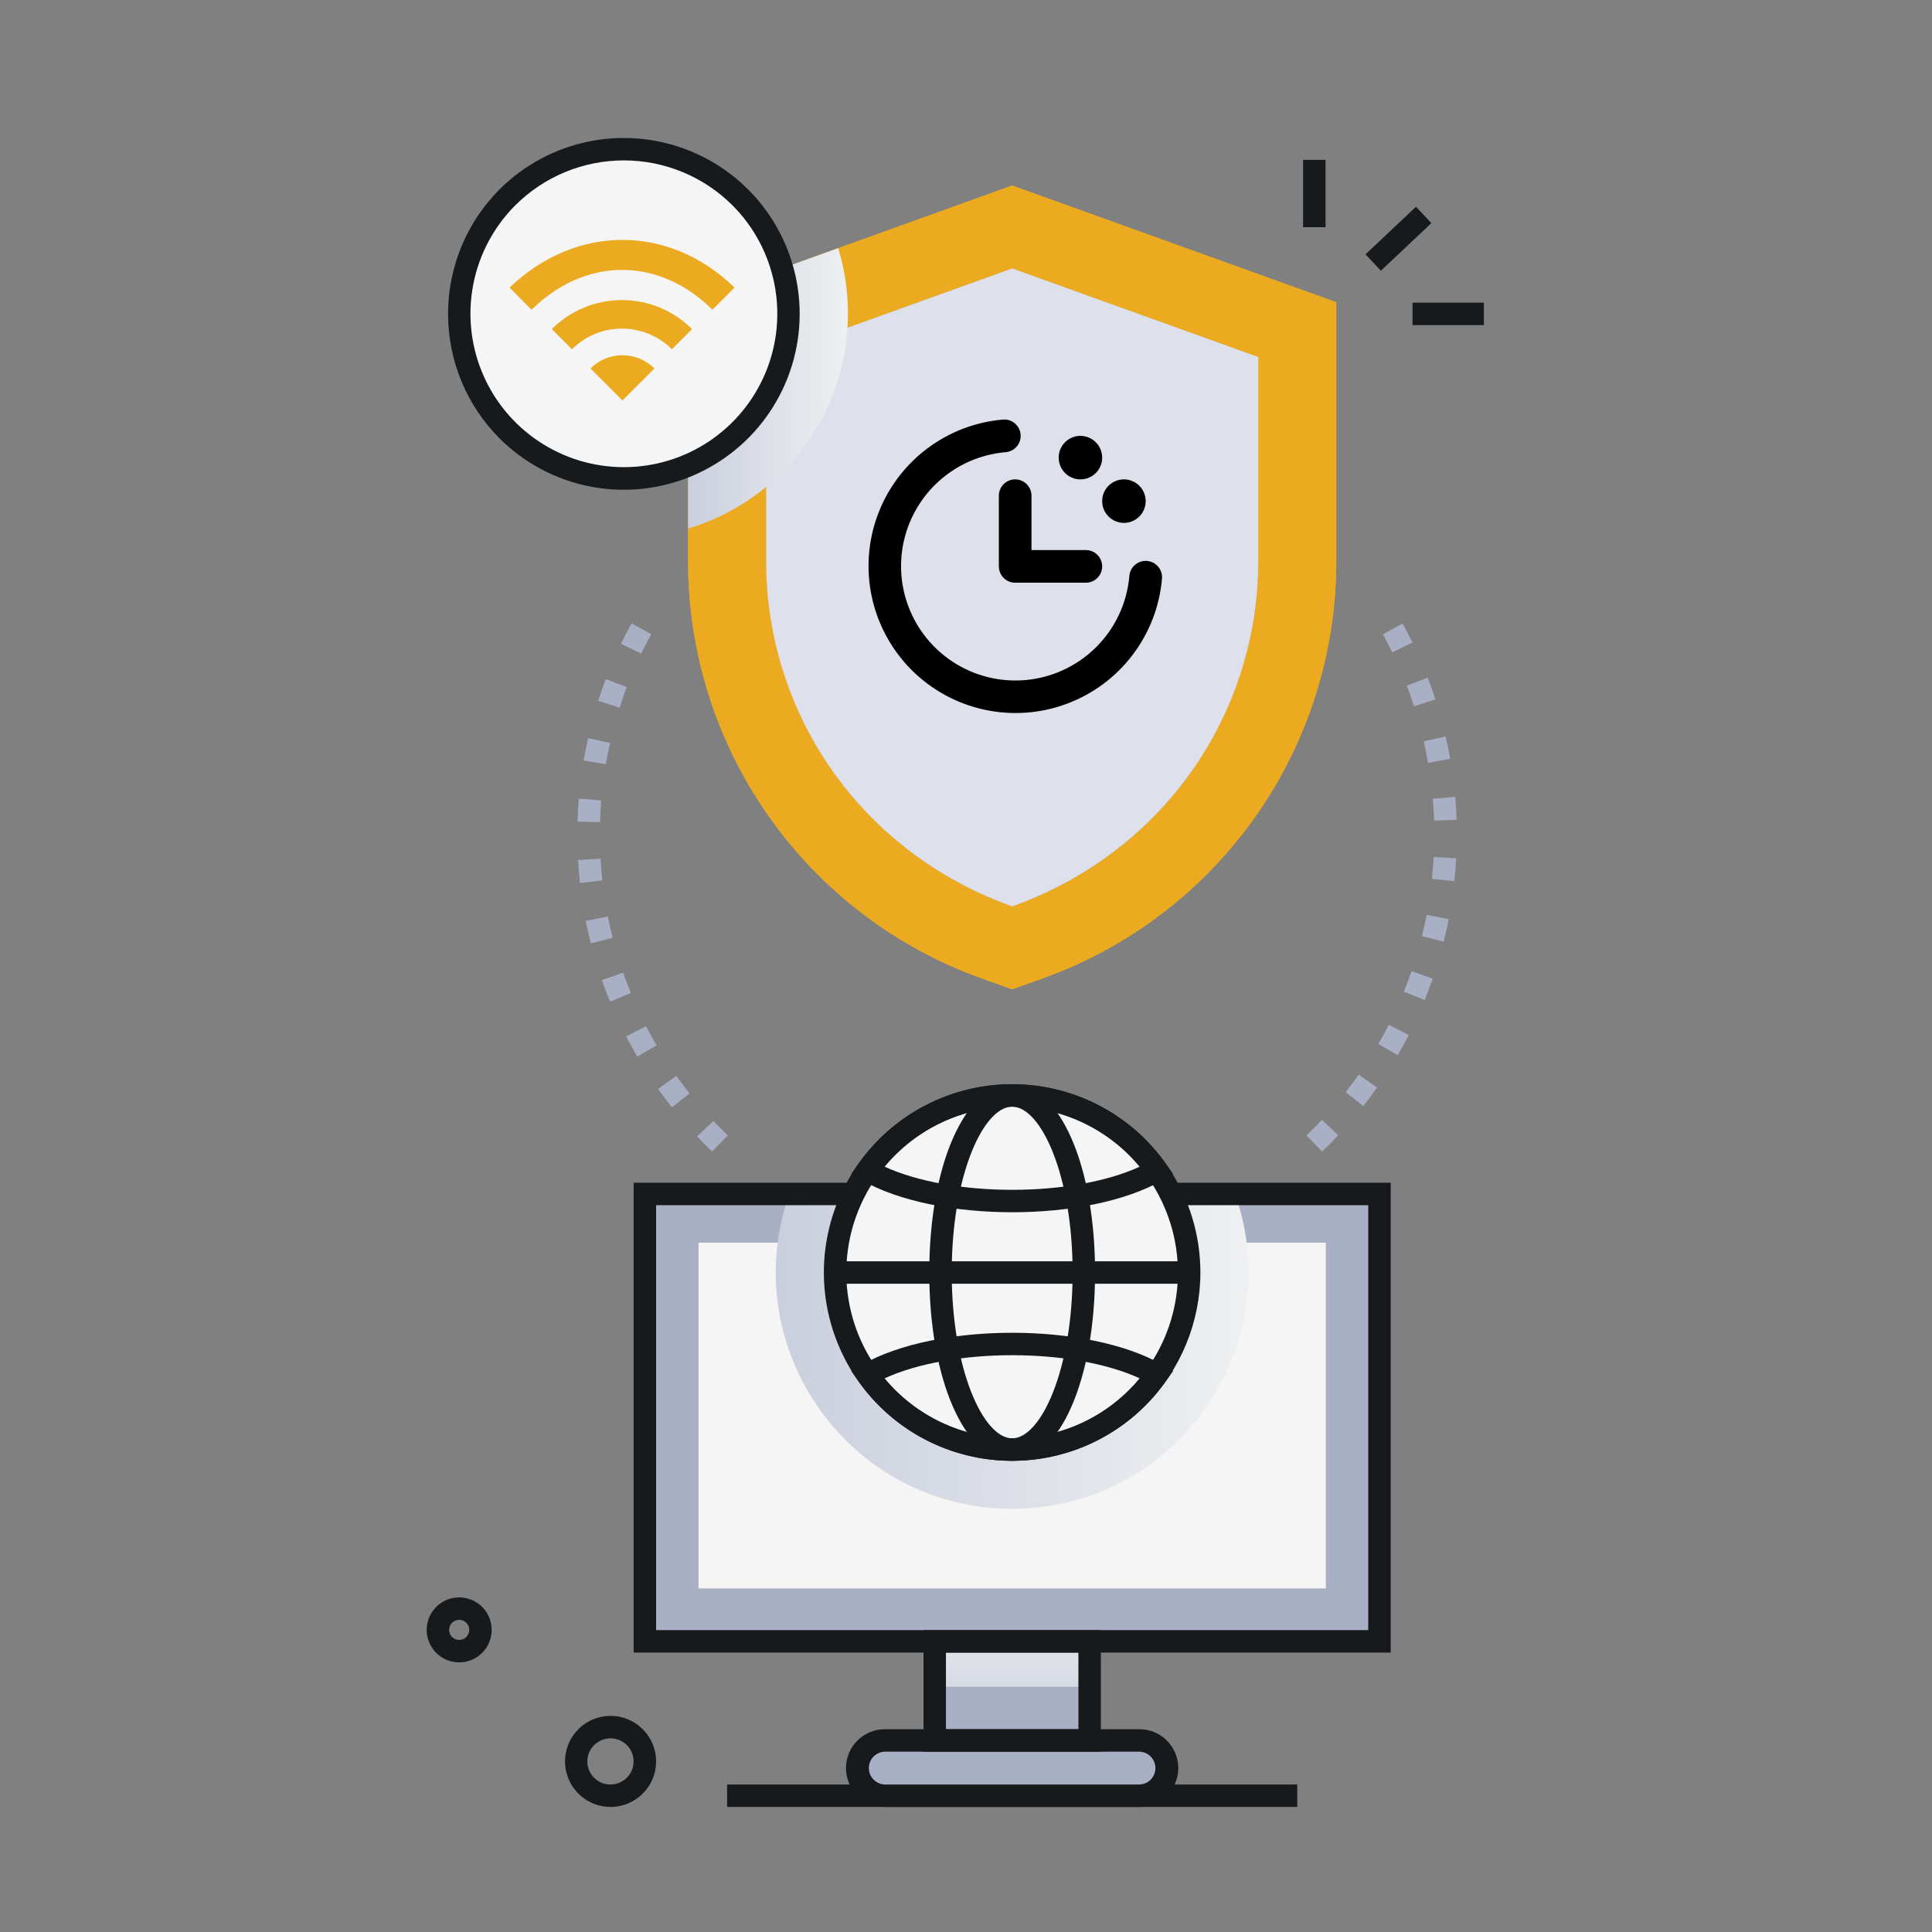
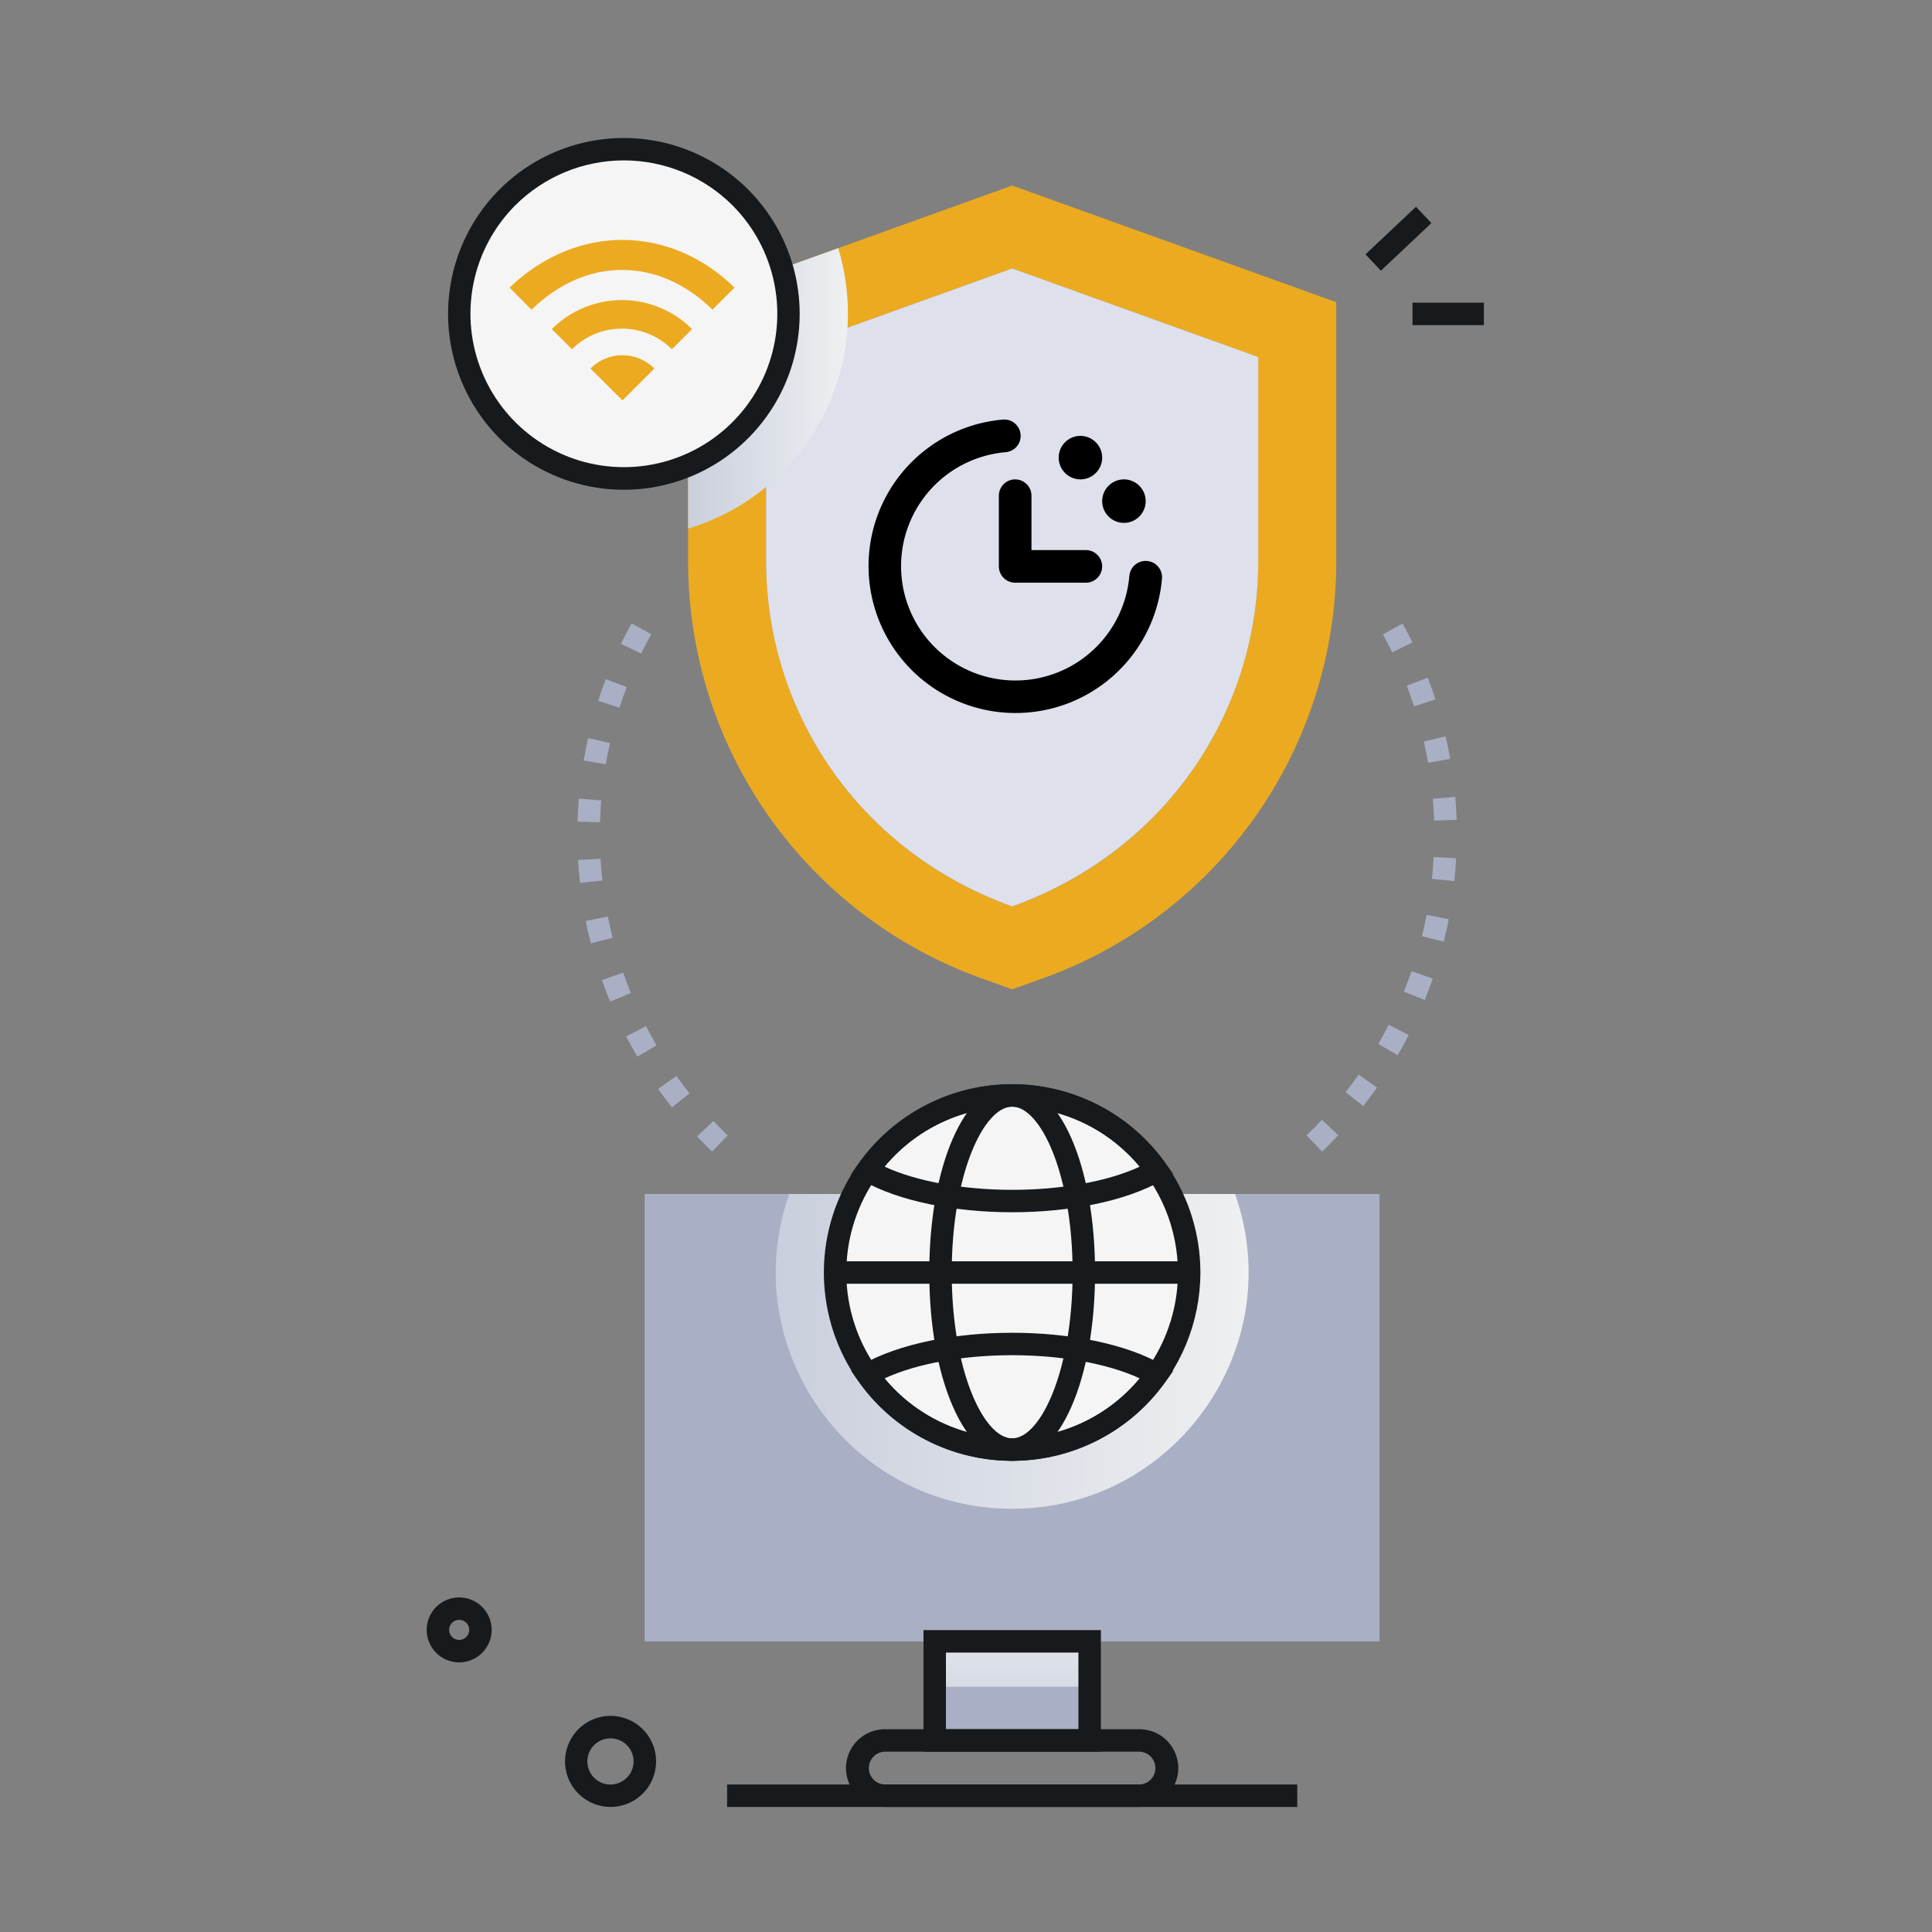
<svg xmlns="http://www.w3.org/2000/svg" width="121" height="121" viewBox="0 0 121 121" fill="none">
  <rect x="0" y="0" width="121" height="121" fill="#808080" stroke="none" />
-   <path d="M63.392 11.618L43.095 18.928V35.166C43.096 40.872 44.856 46.439 48.137 51.108C51.418 55.778 56.059 59.321 61.428 61.256L63.392 61.959L65.356 61.256C70.724 59.321 75.366 55.778 78.647 51.109C81.928 46.44 83.689 40.872 83.691 35.166V18.928L63.392 11.618ZM78.804 35.166C78.804 44.426 73.139 53.269 63.392 56.77C53.597 53.255 47.979 44.386 47.979 35.166V22.359L63.392 16.812L78.804 22.359V35.166Z" fill="#ECAA20" />
  <path d="M63.392 11.62L43.095 18.926V35.165C43.096 40.872 44.856 46.439 48.137 51.108C51.418 55.778 56.059 59.321 61.428 61.256L63.392 61.959L65.356 61.256C70.724 59.321 75.365 55.778 78.646 51.108C81.927 46.439 83.688 40.872 83.689 35.165V18.926L63.392 11.62ZM78.802 35.165C78.802 44.442 73.099 53.313 63.392 56.77C53.548 53.255 47.981 44.325 47.981 35.165V22.359L63.392 16.811L78.802 22.359V35.165Z" fill="#ECAA20" />
  <path d="M78.805 35.165C78.805 44.426 73.14 53.269 63.392 56.77C53.597 53.255 47.98 44.386 47.98 35.165V22.359L63.392 16.811L78.805 22.359V35.165Z" fill="#DEE1EC" />
  <path d="M88.682 12.949L85.52 15.93L86.485 16.953L89.647 13.973L88.682 12.949Z" fill="#171A1C" />
-   <path d="M83.018 10.015H81.611V14.229H83.018V10.015Z" fill="#171A1C" />
  <path d="M92.935 18.956H88.465V20.362H92.935V18.956Z" fill="#171A1C" />
  <path d="M81.247 111.762H45.538V113.168H81.247V111.762Z" fill="#171A1C" />
  <path d="M86.398 74.777H40.388V102.794H86.398V74.777Z" fill="#A9AFC4" />
  <path d="M86.398 74.777H40.388V102.794H86.398V74.777Z" fill="#A9AFC4" />
-   <path d="M83.037 77.829H43.746V99.483H83.037V77.829Z" fill="#F5F5F5" />
  <path d="M68.246 102.797H58.54V109.003H68.246V102.797Z" fill="#A9AFC4" />
  <path style="mix-blend-mode:multiply" d="M68.246 102.797H58.54V105.64H68.246V102.797Z" fill="url(#paint0_linear_333_2917)" />
-   <path d="M71.288 109.003H55.493C55.045 109.019 54.621 109.209 54.31 109.532C53.999 109.854 53.825 110.285 53.825 110.734C53.825 111.182 53.999 111.613 54.31 111.936C54.621 112.258 55.045 112.448 55.493 112.465H71.285C71.518 112.473 71.75 112.435 71.967 112.352C72.185 112.268 72.383 112.142 72.551 111.981C72.719 111.819 72.852 111.625 72.943 111.411C73.034 111.197 73.081 110.966 73.081 110.734C73.081 110.501 73.034 110.27 72.943 110.056C72.852 109.842 72.719 109.648 72.551 109.487C72.383 109.325 72.185 109.199 71.967 109.116C71.75 109.033 71.518 108.994 71.285 109.003H71.288Z" fill="#A9AFC4" />
  <path d="M68.947 109.706H57.838V102.094H68.947V109.706ZM59.244 108.3H67.541V103.5H59.244V108.3Z" fill="#171A1C" />
  <path d="M71.288 113.168H55.493C55.167 113.178 54.842 113.122 54.538 113.005C54.234 112.887 53.957 112.709 53.723 112.482C53.488 112.255 53.302 111.983 53.175 111.683C53.048 111.383 52.982 111.06 52.982 110.734C52.982 110.408 53.048 110.085 53.175 109.784C53.302 109.484 53.488 109.212 53.723 108.985C53.957 108.758 54.234 108.581 54.538 108.463C54.842 108.345 55.167 108.29 55.493 108.3H71.285C71.611 108.29 71.936 108.345 72.24 108.463C72.544 108.581 72.822 108.758 73.056 108.985C73.29 109.212 73.476 109.484 73.603 109.784C73.731 110.085 73.796 110.408 73.796 110.734C73.796 111.06 73.731 111.383 73.603 111.683C73.476 111.983 73.29 112.255 73.056 112.482C72.822 112.709 72.544 112.887 72.24 113.005C71.936 113.122 71.611 113.178 71.285 113.168H71.288ZM55.493 109.706C55.354 109.699 55.215 109.721 55.085 109.77C54.954 109.818 54.835 109.893 54.734 109.989C54.633 110.085 54.553 110.201 54.498 110.329C54.443 110.457 54.415 110.595 54.415 110.734C54.415 110.873 54.443 111.011 54.498 111.139C54.553 111.267 54.633 111.382 54.734 111.478C54.835 111.575 54.954 111.649 55.085 111.698C55.215 111.747 55.354 111.768 55.493 111.762H71.285C71.424 111.768 71.563 111.747 71.694 111.698C71.824 111.649 71.944 111.575 72.044 111.478C72.145 111.382 72.225 111.267 72.28 111.139C72.335 111.011 72.363 110.873 72.363 110.734C72.363 110.595 72.335 110.457 72.28 110.329C72.225 110.201 72.145 110.085 72.044 109.989C71.944 109.893 71.824 109.818 71.694 109.77C71.563 109.721 71.424 109.699 71.285 109.706H55.493Z" fill="#171A1C" />
  <path style="mix-blend-mode:multiply" d="M63.392 94.495C53.157 94.495 46.048 84.351 49.433 74.779H77.351C80.74 84.391 73.578 94.495 63.392 94.495Z" fill="url(#paint1_linear_333_2917)" />
  <path d="M82.803 72.124L81.828 71.109C82.156 70.795 82.479 70.467 82.789 70.134L83.815 71.095C83.489 71.449 83.15 71.791 82.803 72.124ZM85.381 69.272L84.275 68.402C84.556 68.046 84.83 67.676 85.093 67.303L86.243 68.112C85.962 68.505 85.676 68.894 85.381 69.272ZM87.539 66.087L86.321 65.383C86.555 64.992 86.771 64.587 86.977 64.181L88.228 64.821C88.01 65.245 87.778 65.672 87.539 66.087ZM89.229 62.632L87.924 62.105C88.095 61.683 88.257 61.252 88.404 60.822L89.733 61.291C89.578 61.734 89.407 62.189 89.229 62.632ZM90.418 58.976L89.053 58.633C89.164 58.193 89.264 57.743 89.351 57.297L90.731 57.567C90.65 58.036 90.535 58.509 90.415 58.976H90.418ZM91.088 55.188L89.681 55.041C89.728 54.588 89.766 54.129 89.789 53.676L91.196 53.752C91.177 54.23 91.137 54.712 91.088 55.188ZM89.82 51.394C89.803 50.941 89.775 50.482 89.736 50.027L91.142 49.905C91.184 50.374 91.212 50.869 91.228 51.347L89.82 51.394ZM89.44 47.777C89.363 47.33 89.271 46.877 89.171 46.434L90.539 46.12C90.647 46.589 90.743 47.058 90.825 47.526L89.44 47.777ZM88.561 44.236C88.423 43.805 88.268 43.371 88.106 42.944L89.419 42.443C89.59 42.891 89.752 43.347 89.9 43.802L88.561 44.236ZM87.197 40.854C87.012 40.477 86.815 40.099 86.614 39.729L87.844 39.051C88.06 39.441 88.266 39.839 88.46 40.237L87.197 40.854Z" fill="#A9AFC4" />
  <path d="M44.596 72.124C44.275 71.815 43.958 71.493 43.658 71.17L44.682 70.207C44.971 70.511 45.273 70.816 45.578 71.109L44.596 72.124ZM42.083 69.351C41.783 68.976 41.493 68.587 41.216 68.198L42.364 67.385C42.627 67.753 42.904 68.123 43.185 68.48L42.083 69.351ZM39.913 66.178C39.678 65.765 39.444 65.339 39.21 64.915L40.459 64.27C40.668 64.673 40.89 65.076 41.12 65.468L39.913 66.178ZM38.211 62.733C38.031 62.29 37.857 61.835 37.7 61.383L39.027 60.914C39.177 61.345 39.341 61.774 39.512 62.194L38.211 62.733ZM37.007 59.081C36.889 58.612 36.772 58.144 36.69 57.675L38.068 57.401C38.157 57.848 38.258 58.298 38.371 58.736L37.007 59.081ZM36.325 55.298C36.271 54.83 36.231 54.337 36.205 53.859L37.611 53.779C37.637 54.234 37.675 54.691 37.724 55.144L36.325 55.298ZM37.576 51.497L36.17 51.455C36.184 50.986 36.21 50.493 36.25 50.015L37.656 50.13C37.616 50.59 37.59 51.044 37.576 51.497ZM37.94 47.866L36.554 47.632C36.634 47.163 36.73 46.683 36.836 46.226L38.207 46.535C38.106 46.966 38.017 47.419 37.94 47.866ZM38.804 44.322L37.466 43.894C37.611 43.425 37.773 42.977 37.935 42.532L39.25 43.029C39.088 43.453 38.945 43.889 38.804 44.322ZM40.159 40.933L38.893 40.322C39.1 39.89 39.322 39.459 39.554 39.04L40.787 39.717C40.567 40.115 40.356 40.526 40.159 40.933Z" fill="#A9AFC4" />
-   <path d="M87.099 103.5H39.685V74.074H87.099V103.5ZM41.091 102.094H85.692V75.48H41.091V102.094Z" fill="#171A1C" />
  <path d="M63.392 90.78C69.517 90.78 74.483 85.818 74.483 79.697C74.483 73.575 69.517 68.613 63.392 68.613C57.267 68.613 52.301 73.575 52.301 79.697C52.301 85.818 57.267 90.78 63.392 90.78Z" fill="#F5F5F5" />
  <path d="M63.391 91.488C61.059 91.489 58.779 90.797 56.84 89.502C54.9 88.207 53.389 86.365 52.496 84.211C51.603 82.056 51.369 79.685 51.824 77.398C52.279 75.11 53.401 73.009 55.05 71.36C56.699 69.71 58.8 68.587 61.088 68.132C63.375 67.677 65.746 67.91 67.901 68.803C70.056 69.695 71.897 71.206 73.193 73.145C74.489 75.085 75.18 77.364 75.18 79.697C75.177 82.822 73.934 85.819 71.724 88.029C69.514 90.24 66.517 91.484 63.391 91.488ZM63.391 69.311C61.337 69.311 59.329 69.92 57.621 71.061C55.913 72.201 54.581 73.823 53.795 75.721C53.009 77.618 52.803 79.707 53.203 81.721C53.604 83.736 54.593 85.587 56.045 87.039C57.497 88.492 59.348 89.481 61.362 89.882C63.377 90.283 65.465 90.077 67.363 89.291C69.26 88.505 70.883 87.174 72.024 85.466C73.165 83.759 73.774 81.751 73.774 79.697C73.771 76.944 72.676 74.304 70.73 72.358C68.784 70.411 66.144 69.315 63.391 69.311Z" fill="#171A1C" />
  <path d="M63.392 91.488C60.434 91.488 58.2 86.418 58.2 79.697C58.2 72.975 60.434 67.905 63.392 67.905C66.349 67.905 68.583 72.975 68.583 79.697C68.583 86.418 66.352 91.488 63.392 91.488ZM63.392 69.311C61.601 69.311 59.606 73.577 59.606 79.697C59.606 85.816 61.601 90.082 63.392 90.082C65.182 90.082 67.177 85.816 67.177 79.697C67.177 73.577 65.182 69.311 63.392 69.311Z" fill="#171A1C" />
  <path d="M53.979 73.917L53.309 73.533L53.754 72.902C54.842 71.357 56.286 70.096 57.963 69.226C59.64 68.356 61.502 67.901 63.392 67.901C65.282 67.901 67.144 68.356 68.821 69.226C70.498 70.096 71.942 71.357 73.029 72.902L73.475 73.533L72.804 73.917C68.15 76.591 58.641 76.591 53.979 73.917ZM55.397 73.066C59.616 75.002 67.179 75.002 71.386 73.066C70.412 71.891 69.191 70.944 67.809 70.295C66.427 69.645 64.919 69.308 63.392 69.308C61.865 69.308 60.357 69.645 58.975 70.295C57.593 70.944 56.372 71.891 55.397 73.066Z" fill="#171A1C" />
  <path d="M53.754 86.491L53.309 85.861L53.979 85.476C58.641 82.802 68.143 82.802 72.804 85.476L73.475 85.861L73.029 86.491C71.942 88.036 70.498 89.297 68.821 90.168C67.144 91.038 65.282 91.492 63.392 91.492C61.502 91.492 59.64 91.038 57.963 90.168C56.286 89.297 54.842 88.036 53.754 86.491ZM55.395 86.327C56.369 87.503 57.591 88.449 58.973 89.099C60.355 89.748 61.863 90.085 63.39 90.085C64.916 90.085 66.424 89.748 67.806 89.099C69.188 88.449 70.41 87.503 71.384 86.327C67.179 84.391 59.607 84.391 55.397 86.327H55.395Z" fill="#171A1C" />
  <path d="M74.476 78.994H52.304V80.4H74.476V78.994Z" fill="#171A1C" />
  <path d="M38.246 113.168C37.567 113.169 36.91 112.929 36.392 112.489C35.875 112.049 35.531 111.44 35.423 110.769C35.315 110.099 35.45 109.412 35.803 108.832C36.156 108.252 36.704 107.817 37.35 107.605C37.995 107.394 38.694 107.419 39.322 107.677C39.95 107.935 40.466 108.408 40.776 109.012C41.087 109.616 41.171 110.311 41.015 110.972C40.859 111.633 40.472 112.216 39.924 112.617C39.437 112.973 38.849 113.166 38.246 113.168ZM38.246 108.872C38.017 108.869 37.79 108.921 37.585 109.024C37.38 109.126 37.202 109.276 37.066 109.46C36.93 109.645 36.84 109.859 36.803 110.085C36.766 110.311 36.784 110.543 36.854 110.761C36.924 110.979 37.045 111.178 37.208 111.34C37.37 111.502 37.568 111.623 37.786 111.694C38.004 111.764 38.236 111.782 38.462 111.745C38.688 111.708 38.903 111.618 39.087 111.483C39.334 111.303 39.517 111.05 39.611 110.76C39.705 110.47 39.705 110.158 39.61 109.868C39.516 109.578 39.332 109.326 39.085 109.147C38.838 108.968 38.541 108.872 38.236 108.872H38.246Z" fill="#171A1C" />
  <path d="M26.747 101.77C26.798 101.439 26.93 101.126 27.13 100.859C27.331 100.591 27.595 100.377 27.898 100.236C28.201 100.094 28.535 100.03 28.869 100.048C29.203 100.066 29.527 100.166 29.813 100.34C30.099 100.514 30.338 100.755 30.509 101.043C30.679 101.331 30.776 101.657 30.791 101.991C30.805 102.325 30.737 102.658 30.592 102.959C30.447 103.261 30.23 103.522 29.96 103.72C29.636 103.958 29.248 104.094 28.846 104.112C28.445 104.129 28.047 104.027 27.703 103.818C27.359 103.61 27.084 103.304 26.914 102.939C26.744 102.575 26.686 102.168 26.747 101.77ZM28.756 101.451C28.657 101.452 28.559 101.475 28.471 101.52C28.382 101.566 28.306 101.631 28.248 101.711C28.189 101.792 28.151 101.885 28.136 101.983C28.121 102.081 28.129 102.181 28.16 102.276C28.191 102.37 28.244 102.455 28.314 102.525C28.385 102.595 28.471 102.647 28.565 102.678C28.66 102.708 28.76 102.715 28.858 102.699C28.956 102.683 29.049 102.645 29.128 102.586C29.236 102.508 29.316 102.397 29.357 102.271C29.398 102.144 29.398 102.008 29.357 101.881C29.315 101.755 29.235 101.645 29.127 101.567C29.019 101.49 28.889 101.448 28.756 101.449V101.451Z" fill="#171A1C" />
  <path style="mix-blend-mode:multiply" d="M43.095 33.105V18.926L52.495 15.541C53.035 17.312 53.219 19.171 53.038 21.013C52.858 22.855 52.315 24.643 51.442 26.275C50.568 27.907 49.381 29.35 47.949 30.522C46.517 31.694 44.867 32.572 43.095 33.105Z" fill="url(#paint2_linear_333_2917)" />
  <path d="M42.001 29.553C47.467 27.939 50.589 22.2 48.975 16.734C47.361 11.268 41.622 8.145 36.156 9.759C30.69 11.373 27.567 17.113 29.181 22.578C30.795 28.045 36.534 31.167 42.001 29.553Z" fill="#F5F5F5" />
  <path d="M31.283 27.452C29.22 25.383 28.061 22.58 28.061 19.658C28.061 16.736 29.22 13.933 31.283 11.864C32.824 10.325 34.787 9.277 36.923 8.853C39.059 8.429 41.274 8.648 43.286 9.482C45.298 10.316 47.017 11.728 48.227 13.54C49.437 15.351 50.083 17.48 50.083 19.658C50.083 21.836 49.437 23.965 48.227 25.776C47.017 27.588 45.298 29 43.286 29.834C41.274 30.668 39.059 30.887 36.923 30.463C34.787 30.039 32.824 28.991 31.283 27.452ZM32.276 12.855C30.933 14.199 30.018 15.912 29.648 17.776C29.278 19.639 29.468 21.571 30.196 23.327C30.923 25.082 32.155 26.583 33.735 27.638C35.315 28.694 37.173 29.258 39.073 29.258C40.974 29.258 42.831 28.694 44.411 27.638C45.992 26.583 47.223 25.082 47.951 23.327C48.678 21.571 48.869 19.639 48.498 17.776C48.128 15.912 47.214 14.199 45.87 12.855C44.066 11.056 41.621 10.046 39.073 10.046C36.525 10.046 34.081 11.056 32.276 12.855Z" fill="#171A1C" />
  <path d="M43.343 20.611L42.08 21.874C41.249 21.045 40.124 20.58 38.951 20.58C37.778 20.58 36.652 21.045 35.822 21.874L34.559 20.611C35.724 19.447 37.304 18.793 38.951 18.793C40.598 18.793 42.178 19.447 43.343 20.611Z" fill="#ECAA20" />
  <path d="M46.004 18.012L44.619 19.397C41.307 16.115 36.73 16.033 33.289 19.397L31.913 18.012C36.123 13.983 41.97 14.076 46.004 18.012Z" fill="#ECAA20" />
  <path d="M40.986 23.079L38.985 25.08L36.978 23.079C37.242 22.815 37.554 22.606 37.898 22.463C38.242 22.321 38.61 22.247 38.982 22.247C39.355 22.247 39.723 22.321 40.067 22.463C40.411 22.606 40.723 22.815 40.986 23.079Z" fill="#ECAA20" />
  <path d="M72.775 36.239C72.625 37.986 71.978 39.654 70.912 41.046C69.846 42.439 68.405 43.498 66.757 44.099C65.11 44.7 63.325 44.818 61.613 44.439C59.901 44.06 58.332 43.2 57.092 41.96C55.852 40.72 54.992 39.151 54.613 37.439C54.234 35.727 54.352 33.942 54.953 32.295C55.554 30.647 56.613 29.206 58.005 28.14C59.398 27.073 61.066 26.427 62.813 26.277C63.084 26.254 63.353 26.34 63.56 26.516C63.768 26.692 63.897 26.943 63.92 27.214C63.943 27.485 63.856 27.753 63.681 27.961C63.505 28.169 63.254 28.298 62.983 28.32C61.624 28.437 60.326 28.939 59.242 29.769C58.159 30.598 57.335 31.719 56.867 33.001C56.399 34.283 56.307 35.672 56.602 37.004C56.897 38.336 57.566 39.556 58.531 40.521C59.496 41.486 60.716 42.155 62.048 42.45C63.38 42.745 64.769 42.653 66.051 42.185C67.332 41.717 68.454 40.893 69.283 39.809C70.112 38.726 70.615 37.428 70.731 36.069C70.743 35.934 70.78 35.804 70.842 35.684C70.903 35.564 70.988 35.458 71.091 35.371C71.194 35.284 71.313 35.218 71.441 35.177C71.569 35.136 71.704 35.121 71.838 35.132C71.972 35.143 72.103 35.181 72.223 35.242C72.343 35.304 72.449 35.389 72.536 35.491C72.623 35.594 72.689 35.713 72.73 35.841C72.771 35.97 72.786 36.105 72.775 36.239ZM62.558 31.045V35.472C62.558 35.743 62.665 36.003 62.857 36.195C63.048 36.387 63.308 36.494 63.579 36.494H68.007C68.278 36.494 68.538 36.387 68.729 36.195C68.921 36.003 69.028 35.743 69.028 35.472C69.028 35.202 68.921 34.942 68.729 34.75C68.538 34.559 68.278 34.451 68.007 34.451H64.601V31.045C64.601 30.774 64.493 30.514 64.302 30.323C64.11 30.131 63.85 30.023 63.579 30.023C63.308 30.023 63.048 30.131 62.857 30.323C62.665 30.514 62.558 30.774 62.558 31.045ZM70.391 32.748C70.66 32.748 70.924 32.668 71.148 32.518C71.372 32.369 71.546 32.156 71.65 31.907C71.753 31.658 71.779 31.384 71.727 31.12C71.674 30.856 71.545 30.613 71.354 30.422C71.164 30.232 70.921 30.102 70.657 30.049C70.392 29.997 70.118 30.024 69.87 30.127C69.621 30.23 69.408 30.405 69.258 30.629C69.108 30.853 69.028 31.116 69.028 31.386C69.028 31.747 69.172 32.093 69.428 32.349C69.683 32.604 70.029 32.748 70.391 32.748ZM67.666 30.023C67.936 30.023 68.199 29.943 68.423 29.794C68.647 29.644 68.822 29.431 68.925 29.182C69.028 28.933 69.055 28.66 69.002 28.395C68.95 28.131 68.82 27.888 68.629 27.698C68.439 27.507 68.196 27.378 67.932 27.325C67.668 27.272 67.394 27.299 67.145 27.402C66.896 27.506 66.683 27.68 66.534 27.904C66.384 28.128 66.304 28.392 66.304 28.661C66.304 29.022 66.448 29.369 66.703 29.624C66.958 29.88 67.305 30.023 67.666 30.023Z" fill="black" />
  <defs>
    <linearGradient id="paint0_linear_333_2917" x1="63.392" y1="108.701" x2="63.392" y2="99.902" gradientUnits="userSpaceOnUse">
      <stop stop-color="#CACFDD" />
      <stop offset="1" stop-color="#EEF0F1" />
    </linearGradient>
    <linearGradient id="paint1_linear_333_2917" x1="48.584" y1="84.637" x2="78.202" y2="84.637" gradientUnits="userSpaceOnUse">
      <stop stop-color="#CACFDD" />
      <stop offset="1" stop-color="#EEF0F1" />
    </linearGradient>
    <linearGradient id="paint2_linear_333_2917" x1="43.095" y1="24.323" x2="53.114" y2="24.323" gradientUnits="userSpaceOnUse">
      <stop stop-color="#CACFDD" />
      <stop offset="1" stop-color="#EEF0F1" />
    </linearGradient>
  </defs>
</svg>